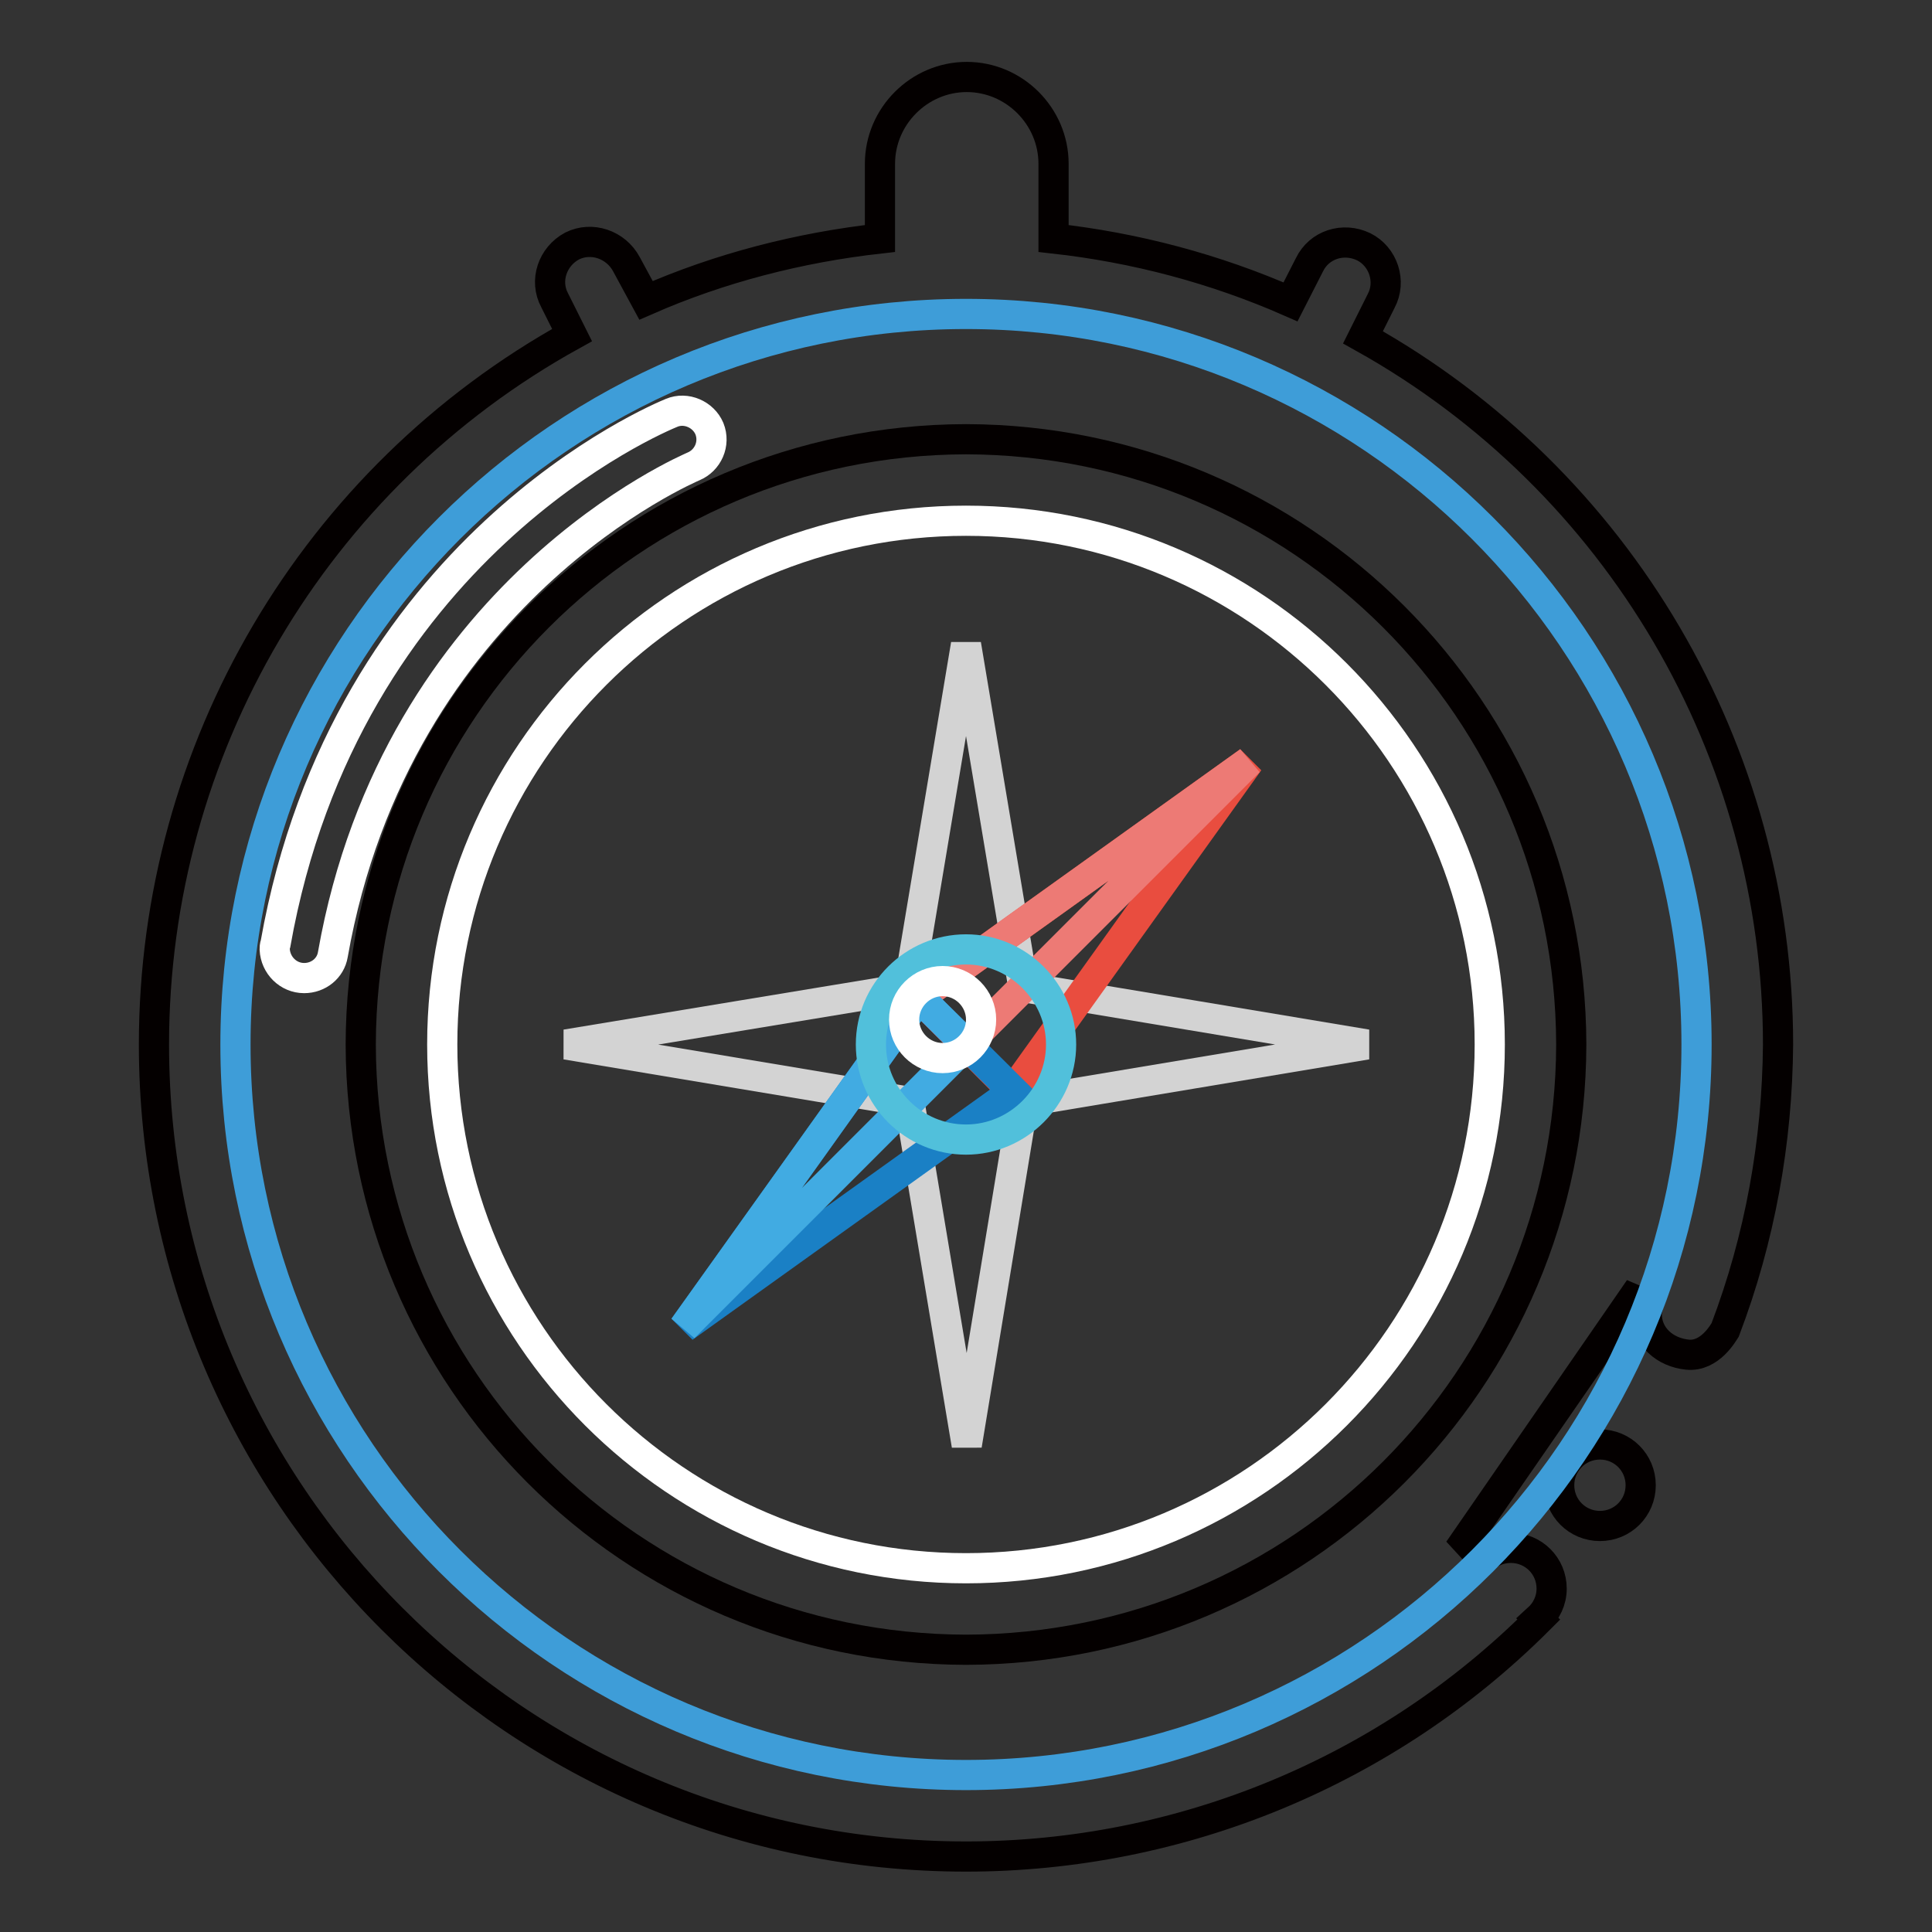
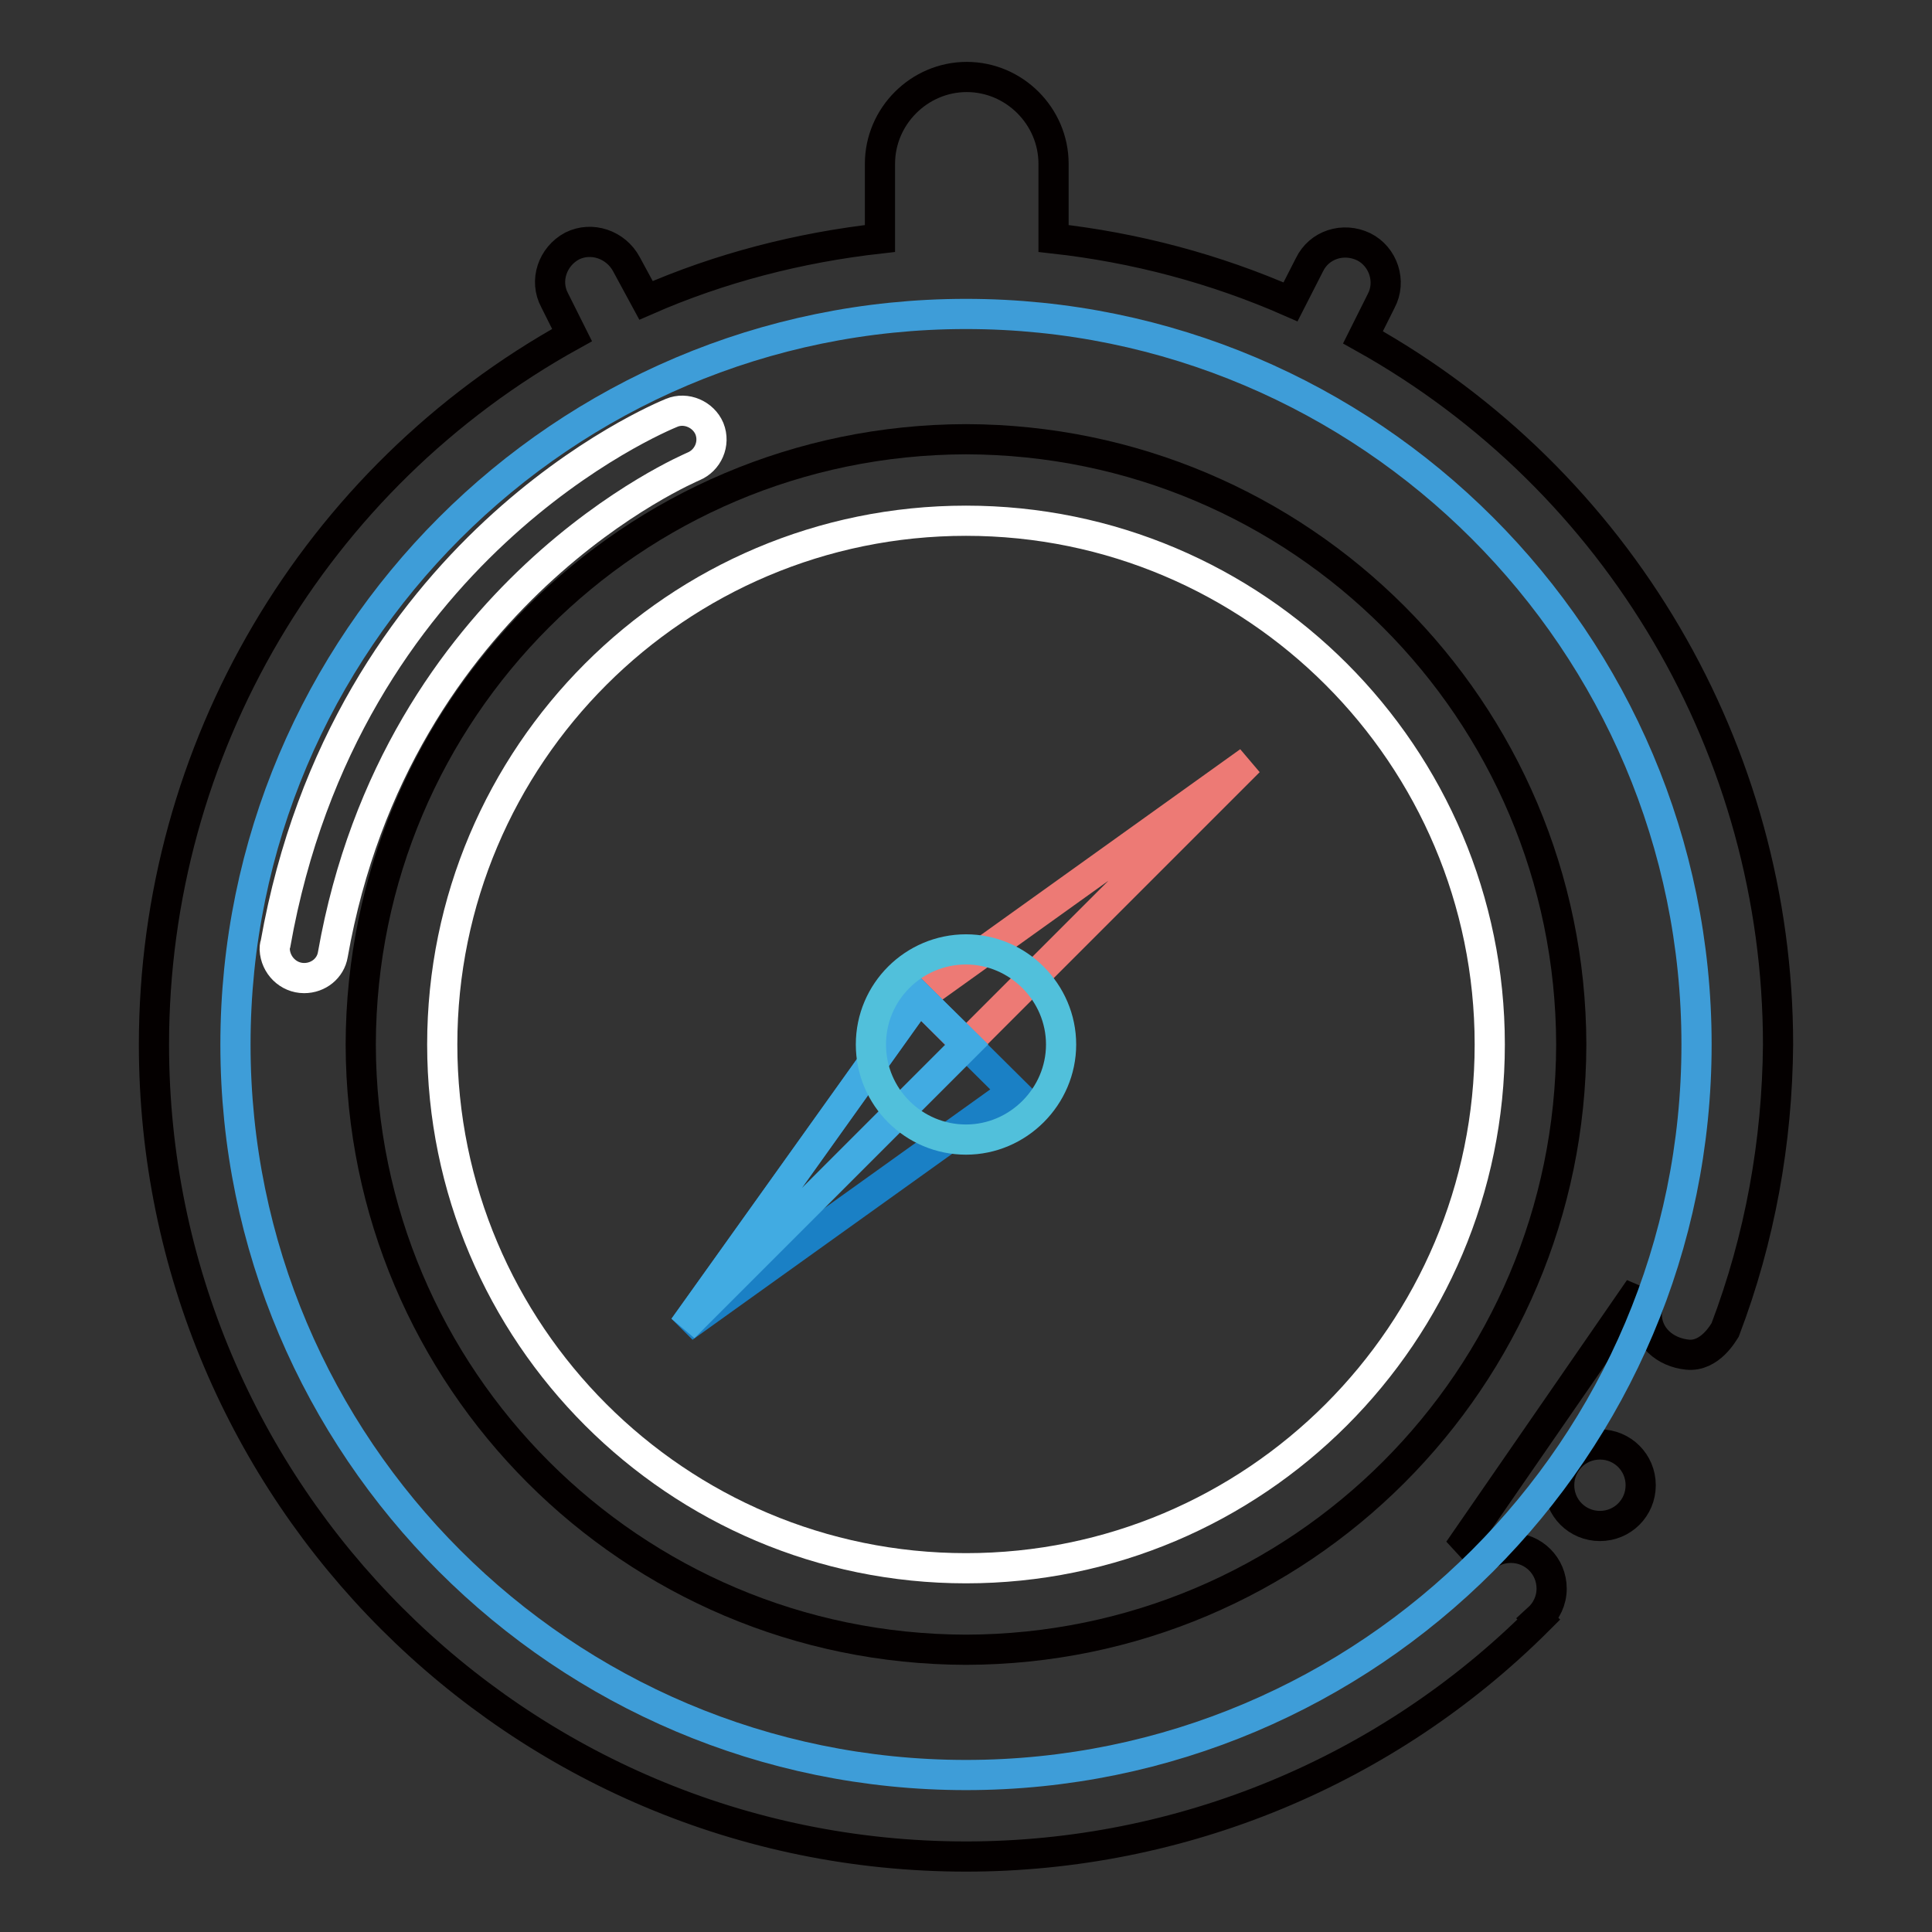
<svg xmlns="http://www.w3.org/2000/svg" version="1.1" x="0px" y="0px" viewBox="0 0 256 256" enable-background="new 0 0 256 256" xml:space="preserve">
  <rect x="0" y="0" width="256" height="256" fill="#333333" stroke="none" />
  <g>
    <path stroke-width="4" fill-opacity="0" stroke="#040000" d="M180.6,44.7l2.4-4.8c1.4-2.6,0.3-5.9-2.3-7.2h0c-2.7-1.3-5.9-0.3-7.2,2.4l-2.5,4.9 c-10-4.4-20.6-7.2-31.4-8.4v-9.9c0-6.3-5.2-11.5-11.5-11.5s-11.5,5.2-11.5,11.5v9.9c-10.7,1.2-21.2,3.9-31,8.2L83,35 c-1.4-2.6-4.6-3.7-7.2-2.4h0c-2.6,1.4-3.7,4.6-2.3,7.2l2.3,4.6c-34.2,18.9-55.4,54.9-55.4,94C20.4,197.8,68.6,246,128,246 c28.5,0,55.8-11.3,75.9-31.4l-0.1-0.1c1.1-1,1.8-2.4,1.8-4c0-3-2.4-5.4-5.4-5.4c0,0,0,0,0,0c-1.4,0-2.7,0.5-3.7,1.5l-2.3-2.5 l22.1-32l2.1,0.9c-0.1,0.4-0.2,0.7-0.2,1.1c0,3,2.4,5.1,5.4,5.4c3,0.3,4.8-3,5-3.3v0c4.6-12.1,6.9-24.9,7-37.8 C235.6,99.5,214.5,63.6,180.6,44.7L180.6,44.7z" />
    <path stroke-width="4" fill-opacity="0" stroke="#040000" d="M206.6,196.8c0,3,2.4,5.4,5.4,5.4c3,0,5.4-2.4,5.4-5.4c0,0,0,0,0,0c0-3-2.4-5.4-5.4-5.4 C209,191.4,206.6,193.8,206.6,196.8C206.6,196.8,206.6,196.8,206.6,196.8z" />
    <path stroke-width="4" fill-opacity="0" stroke="#3e9dd8" d="M128,235.2c-53.4,0-96.8-43.4-96.8-96.8S74.6,41.6,128,41.6s96.8,43.4,96.8,96.8S181.4,235.2,128,235.2z" />
    <path stroke-width="4" fill-opacity="0" stroke="#040000" d="M128,218.6c-44.3-0.1-80.1-35.9-80.2-80.2c0.1-44.3,35.9-80.1,80.2-80.2c44.3,0.1,80.1,35.9,80.2,80.2 C208.1,182.7,172.3,218.5,128,218.6z" />
    <path stroke-width="4" fill-opacity="0" stroke="#ffffff" d="M128,207.8c-38.3,0-69.4-31.1-69.4-69.4C58.6,100.1,89.7,69,128,69c38.3,0,69.4,31.1,69.4,69.4 C197.4,176.7,166.3,207.8,128,207.8z" />
-     <path stroke-width="4" fill-opacity="0" stroke="#d3d3d3" d="M135.6,146l45.5-7.6l-45.5-7.6L128,85.4l-7.6,45.5L75,138.4l45.5,7.6l7.6,45.5L135.6,146z" />
-     <path stroke-width="4" fill-opacity="0" stroke="#e94d3f" d="M121.8,132.2l43.7-31.3l-31.3,43.7L121.8,132.2z" />
    <path stroke-width="4" fill-opacity="0" stroke="#ed7a75" d="M121.8,132.2l43.7-31.3L128,138.4L121.8,132.2z" />
    <path stroke-width="4" fill-opacity="0" stroke="#1a80c5" d="M121.8,132.2l-31.2,43.7l43.7-31.3L121.8,132.2z" />
    <path stroke-width="4" fill-opacity="0" stroke="#41abe2" d="M121.8,132.2l-31.2,43.7l37.5-37.5L121.8,132.2z" />
    <path stroke-width="4" fill-opacity="0" stroke="#51c0db" d="M115.4,138.4c0,7,5.7,12.6,12.6,12.6s12.6-5.7,12.6-12.6s-5.7-12.6-12.6-12.6S115.4,131.4,115.4,138.4z" />
-     <path stroke-width="4" fill-opacity="0" stroke="#ffffff" d="M119.8,135.1c0,2.8,2.3,5.1,5.1,5.1s5.1-2.3,5.1-5.1c0-2.8-2.3-5.1-5.1-5.1S119.8,132.3,119.8,135.1z" />
    <path stroke-width="4" fill-opacity="0" stroke="#ffffff" d="M40.3,129.6c-2.1,0-3.8-1.7-3.9-3.8c0-0.2,0-0.5,0.1-0.7c9.3-52.5,50.8-69.7,52.5-70.4 c1.9-0.8,4.2,0.2,5,2.1c0.8,2-0.2,4.2-2.1,5c-0.4,0.2-39.3,16.5-47.8,64.7C43.8,128.3,42.2,129.6,40.3,129.6z" />
  </g>
</svg>